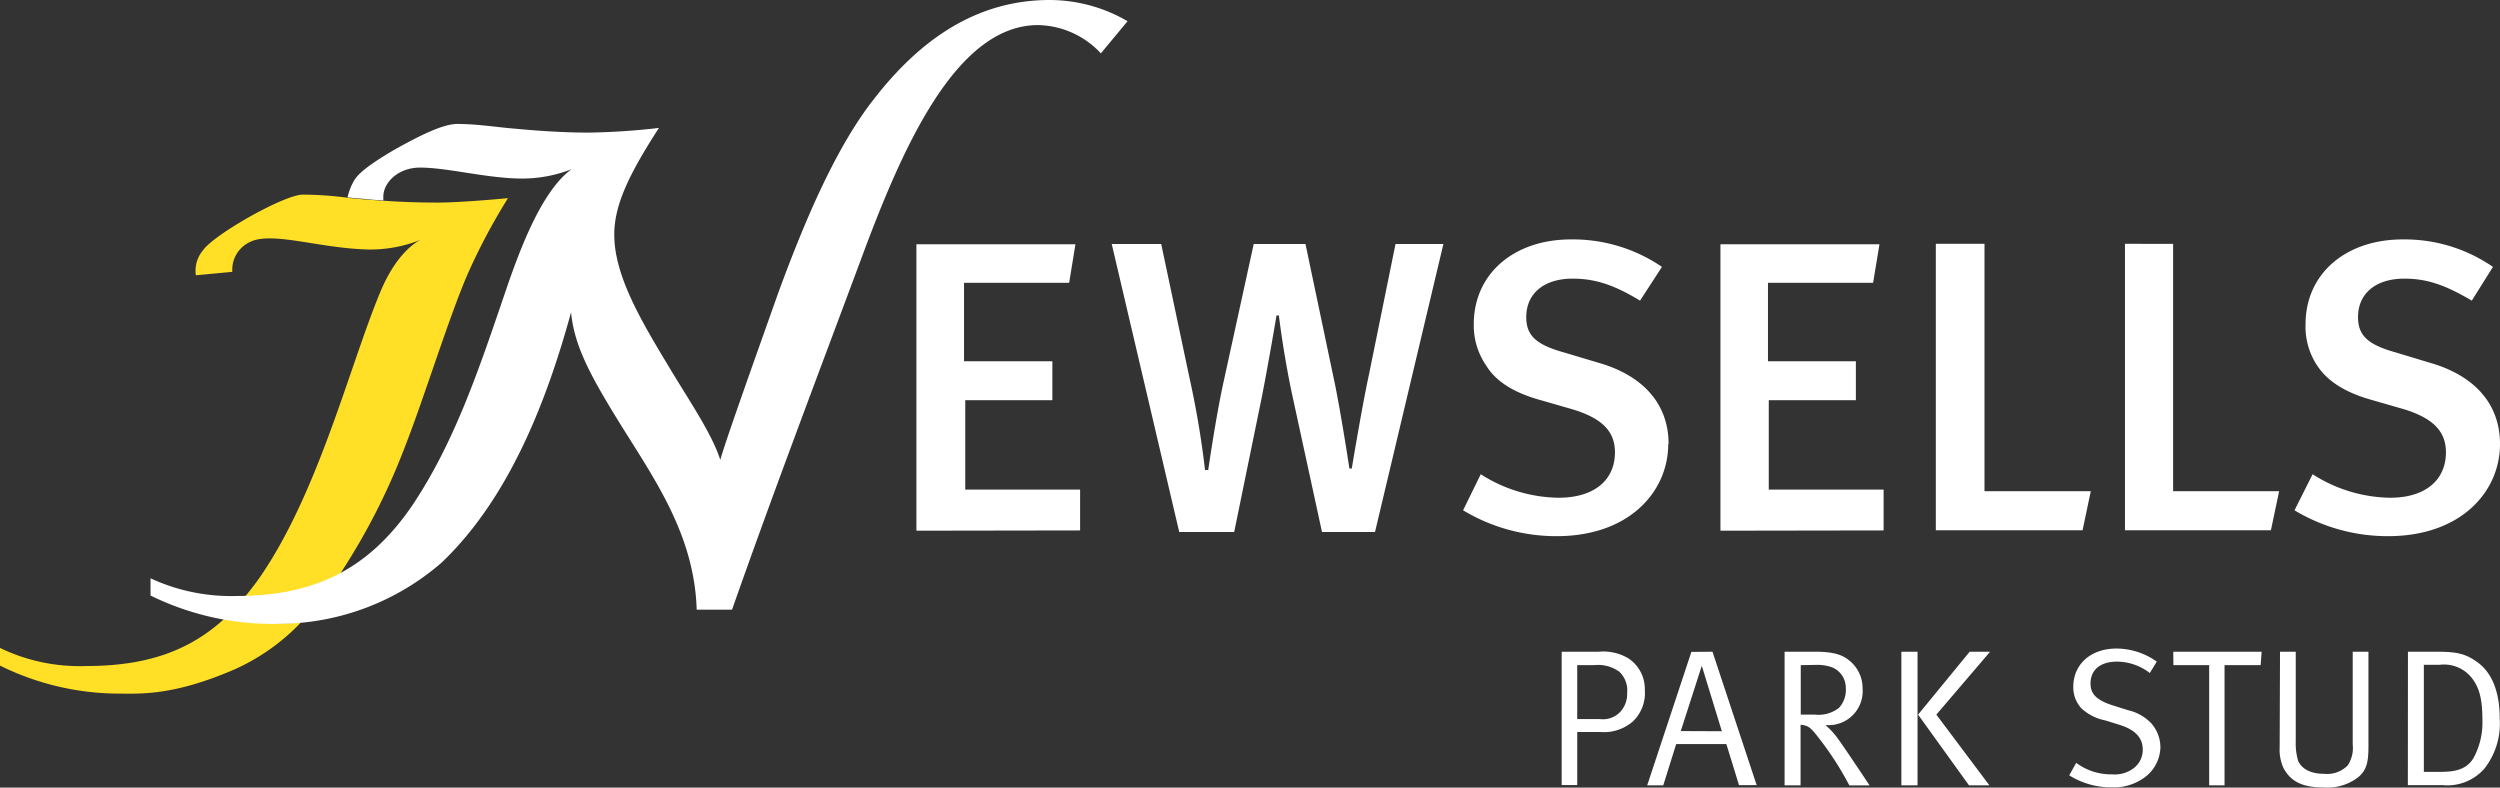
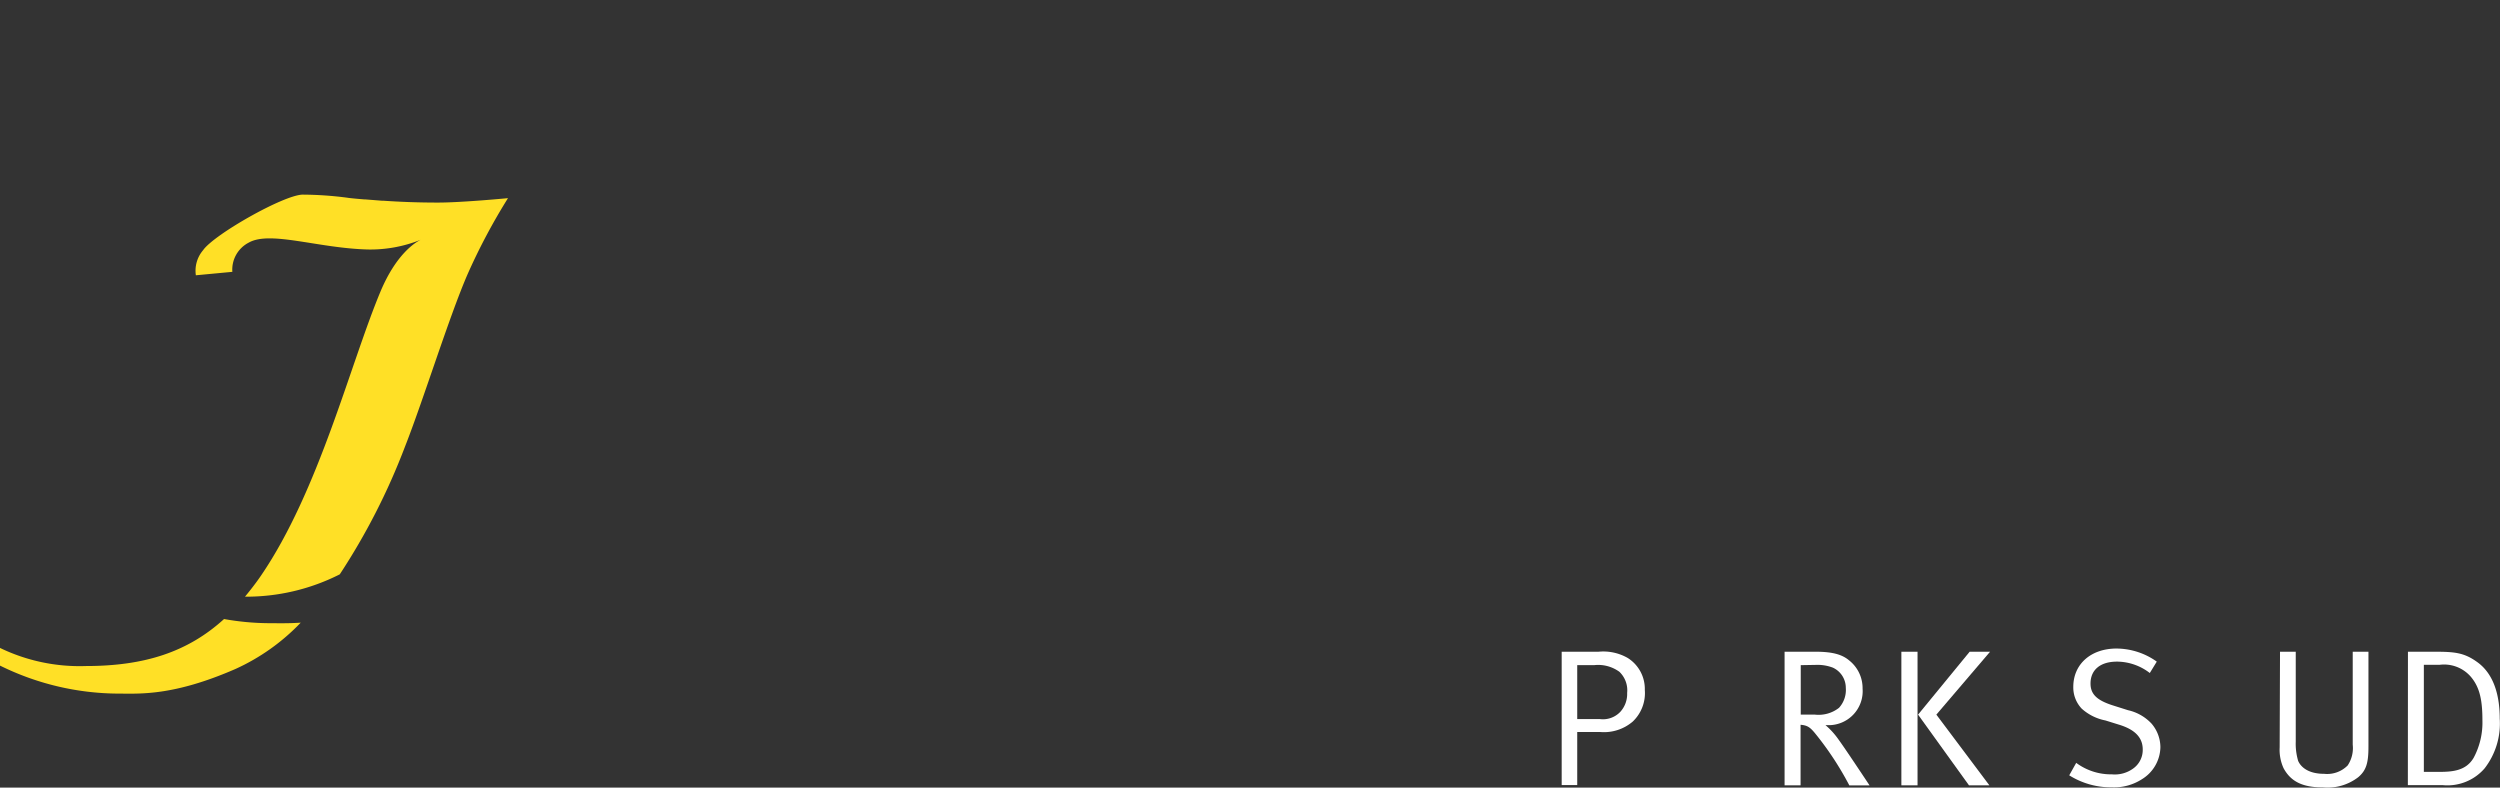
<svg xmlns="http://www.w3.org/2000/svg" viewBox="0 0 282.98 89.15">
  <rect x="0" y="0" width="282.98" height="89.15" fill="#333333" stroke="none" />
  <defs>
    <style>.cls-1{fill:#ffe026;}.cls-2{fill:#fff;}</style>
  </defs>
  <g id="Ebene_2" data-name="Ebene 2">
    <path class="cls-1" d="M263.21,394.67c2.08-5.28,5-14.72,7.09-19.53a68.86,68.86,0,0,1,4.57-8.6s-5.22.5-7.91.5c-2.42,0-4.45-.09-6.21-.21h-.15l-1.89-.15h-.12c-1.7-.14-1.9-.19-1.9-.19h0a40.21,40.21,0,0,0-5.07-.35c-2.18.05-10.07,4.55-11.26,6.29a3.57,3.57,0,0,0-.82,2.84l4.13-.39a3.44,3.44,0,0,1,1.86-3.31c2.42-1.37,7.81.63,13.46.78a15.3,15.3,0,0,0,6-1.1c-.69.34-2.8,1.68-4.56,5.88-3.43,8.22-6.95,22.52-13.52,32.14-.56.82-1.22,1.67-1.81,2.38a23.44,23.44,0,0,0,10.73-2.53A74.24,74.24,0,0,0,263.21,394.67Z" transform="translate(-217.37 -344.11)" />
    <path class="cls-1" d="M247.78,414.65a29.74,29.74,0,0,1-5.05-.47c-4.07,3.7-8.94,5.32-15.64,5.32a20.69,20.69,0,0,1-9.72-2.05v2a30.5,30.5,0,0,0,13.31,3.17c2.48,0,6.24.31,13.35-2.79a23.77,23.77,0,0,0,7.38-5.24C249.92,414.69,248.75,414.65,247.78,414.65Z" transform="translate(-217.37 -344.11)" />
-     <path class="cls-2" d="M500.35,394.38c0-4.88-3.28-7.9-8-9.23L488.54,384c-3.2-.89-4.26-1.95-4.26-4,0-2.66,2-4.35,5.24-4.35,2.57,0,4.61.71,7.64,2.49l2.39-3.82a17.58,17.58,0,0,0-10.21-3.11c-6.48,0-11,3.91-11,9.59a7.94,7.94,0,0,0,1.33,4.71c1.24,1.87,3.37,3.11,6.3,3.91l3.47,1c3.28,1,4.79,2.48,4.79,4.88,0,3.2-2.39,5.15-6.3,5.15a16.65,16.65,0,0,1-8.79-2.66l-2.05,4.08a20.45,20.45,0,0,0,10.66,2.93C496,404.77,500.35,399.71,500.35,394.38Zm-25,5.33h-12v-28H457.9v32.42h16.52Zm-21.32,0H442v-28h-5.51v32.42H453.1Zm-23.45,4.44v-4.62h-13V389.41h9.86V385h-9.95v-8.88h11.9l.72-4.36h-18v32.42Zm-24.34-9.77c0-4.88-3.28-7.9-8-9.23L394.39,384c-3.2-.89-4.26-1.95-4.26-4,0-2.66,2-4.35,5.24-4.35,2.57,0,4.71.71,7.64,2.49l2.48-3.82a17.87,17.87,0,0,0-10.3-3.11c-6.48,0-11,3.91-11,9.59a8,8,0,0,0,1.42,4.71c1.15,1.87,3.28,3.11,6.21,3.91l3.47,1c3.37,1,4.88,2.48,4.88,4.88,0,3.2-2.39,5.15-6.39,5.15a16.71,16.71,0,0,1-8.8-2.66l-2,4.08a20.45,20.45,0,0,0,10.66,2.93C401.85,404.77,406.2,399.71,406.2,394.38Zm-25.49-22.65h-5.42l-3,14.75c-.79,3.64-1.95,10.66-1.95,10.66h-.27s-.8-5.33-1.59-9.33l-3.38-16.08h-5.86l-3.38,15.46c-.89,4-1.77,10.12-1.77,10.12h-.36A103.56,103.56,0,0,0,352,386.83l-3.19-15.1h-5.6l7.64,32.6h6.22l3.11-15.19c.79-4,1.68-9.32,1.68-9.32h.27s.53,4.53,1.6,9.41l3.28,15.1h6Zm-41.12,32.42v-4.62h-13V389.41h9.86V385h-10v-8.88h11.9l.71-4.36h-18v32.42ZM345,346.51a17.56,17.56,0,0,0-8.8-2.4c-8.26,0-14.65,4.44-19.89,11.19-4.35,5.51-7.91,13.95-10.84,21.94-2.48,7-5.86,16.43-6.57,18.92-1-3.11-3.73-7-6-10.84-3.11-5.15-6-10.12-6-14.65,0-3.29,1.6-6.75,5.06-12.08a78.77,78.77,0,0,1-7.9.53c-2.76,0-5.6-.18-8.35-.44-2.22-.18-4.35-.54-6.58-.54-1.68,0-4.44,1.43-7,2.85-2.13,1.24-4,2.48-4.62,3.46a6.65,6.65,0,0,0-.8,2s.71.09,2,.18c1.6.18,1.34.09,2.05.18v-.45c0-1.51,1.59-3.28,4.17-3.28,3.11,0,7.64,1.24,11.55,1.24a15.24,15.24,0,0,0,5.59-1.06c-3.91,2.84-6.57,11.19-8,15.36-2.67,7.82-5.42,15.81-10,22.65-4.88,7.19-11,10.3-19.89,10.3a21.69,21.69,0,0,1-9.77-2v1.95a31.32,31.32,0,0,0,14.74,3.2,28.2,28.2,0,0,0,18.21-6.93c7.64-7.28,11.9-18.29,14.65-28.33.36,3.82,2.22,7.2,5.33,12.26,4,6.48,8.62,12.79,8.89,21.4h4c4.62-13.14,9.51-26,14.48-39.34,4.53-12.26,10.66-26.83,20.16-26.83a9.94,9.94,0,0,1,7.11,3.2Z" transform="translate(-217.37 -344.11)" />
-     <path class="cls-2" d="M394.14,417.88h4.18a5.54,5.54,0,0,1,3.3.71,4.14,4.14,0,0,1,1.93,3.61,4.45,4.45,0,0,1-1.36,3.58,5,5,0,0,1-3.65,1.19H395.9v6h-1.76Zm1.76,1.52v6.1h2.53a2.71,2.71,0,0,0,2.35-.82,3,3,0,0,0,.77-2.13,2.9,2.9,0,0,0-.88-2.4,4.09,4.09,0,0,0-2.86-.75Z" transform="translate(-217.37 -344.11)" />
-     <path class="cls-2" d="M411.21,417.88l5,15.1h-2l-1.43-4.65H407.1L405.64,433h-1.82l5-15.1Zm1.06,9L410,419.47l-2.38,7.39Z" transform="translate(-217.37 -344.11)" />
+     <path class="cls-2" d="M394.14,417.88h4.18a5.54,5.54,0,0,1,3.3.71,4.14,4.14,0,0,1,1.93,3.61,4.45,4.45,0,0,1-1.36,3.58,5,5,0,0,1-3.65,1.19H395.9v6h-1.76Zm1.76,1.52v6.1h2.53a2.71,2.71,0,0,0,2.35-.82,3,3,0,0,0,.77-2.13,2.9,2.9,0,0,0-.88-2.4,4.09,4.09,0,0,0-2.86-.75" transform="translate(-217.37 -344.11)" />
    <path class="cls-2" d="M419.37,417.88h3.52c2.07,0,3.08.38,3.81,1a4,4,0,0,1,1.5,3.17,3.85,3.85,0,0,1-4,4.14H424a8.64,8.64,0,0,1,1.52,1.69c.64.86,3.47,5.13,3.47,5.13H426.7a35.2,35.2,0,0,0-3.85-5.86c-.6-.74-.92-.94-1.67-1V433h-1.81Zm1.83,1.52V425h1.61a3.75,3.75,0,0,0,2.72-.77,3,3,0,0,0,.77-2.26,2.51,2.51,0,0,0-1.47-2.29,4.86,4.86,0,0,0-1.89-.31Z" transform="translate(-217.37 -344.11)" />
    <path class="cls-2" d="M432.59,417.88h1.83V433h-1.83Zm7.73,0h2.31L436.55,425l6,8h-2.31l-5.76-8Z" transform="translate(-217.37 -344.11)" />
    <path class="cls-2" d="M461.5,419l-.79,1.29A6.13,6.13,0,0,0,457,419c-1.9,0-3,.94-3,2.48,0,1.21.73,1.9,2.51,2.47l1.74.55a5.18,5.18,0,0,1,2.66,1.52,4.14,4.14,0,0,1,1,2.66,4.34,4.34,0,0,1-2.09,3.63,5.82,5.82,0,0,1-3.39.92,8.89,8.89,0,0,1-4.84-1.36l.79-1.41a6.62,6.62,0,0,0,4.05,1.3,3.53,3.53,0,0,0,2.4-.66,2.58,2.58,0,0,0,1.08-2.16c0-1.34-.88-2.26-2.71-2.81l-1.51-.47a5.6,5.6,0,0,1-2.69-1.34,3.49,3.49,0,0,1-.95-2.46c0-2.58,2-4.34,4.89-4.34A7.91,7.91,0,0,1,461.5,419Z" transform="translate(-217.37 -344.11)" />
-     <path class="cls-2" d="M463.37,417.88h10l-.11,1.52h-4.09V433h-1.74V419.4h-4.05Z" transform="translate(-217.37 -344.11)" />
    <path class="cls-2" d="M475.45,417.88h1.78v10.17a6.9,6.9,0,0,0,.27,2.18c.28.66,1.1,1.47,2.94,1.47a3.26,3.26,0,0,0,2.67-.95,3.55,3.55,0,0,0,.57-2.35V417.88h1.78v10.74c0,1.83-.24,2.68-1.14,3.45a5.7,5.7,0,0,1-4,1.17c-2.34,0-3.66-.68-4.47-2.18a5,5,0,0,1-.44-2.35Z" transform="translate(-217.37 -344.11)" />
    <path class="cls-2" d="M489.93,417.88h3c2.31,0,3.37.11,4.84,1.17,1.72,1.23,2.55,3.45,2.55,6.4a8.29,8.29,0,0,1-1.71,5.63,5.56,5.56,0,0,1-4.76,1.9h-3.93Zm1.8,1.48v12.12h1.8c1.57,0,3-.18,3.83-1.58a8.43,8.43,0,0,0,1-4.23c0-2.26-.28-3.72-1.29-4.93a4,4,0,0,0-3.55-1.38Z" transform="translate(-217.37 -344.11)" />
  </g>
</svg>